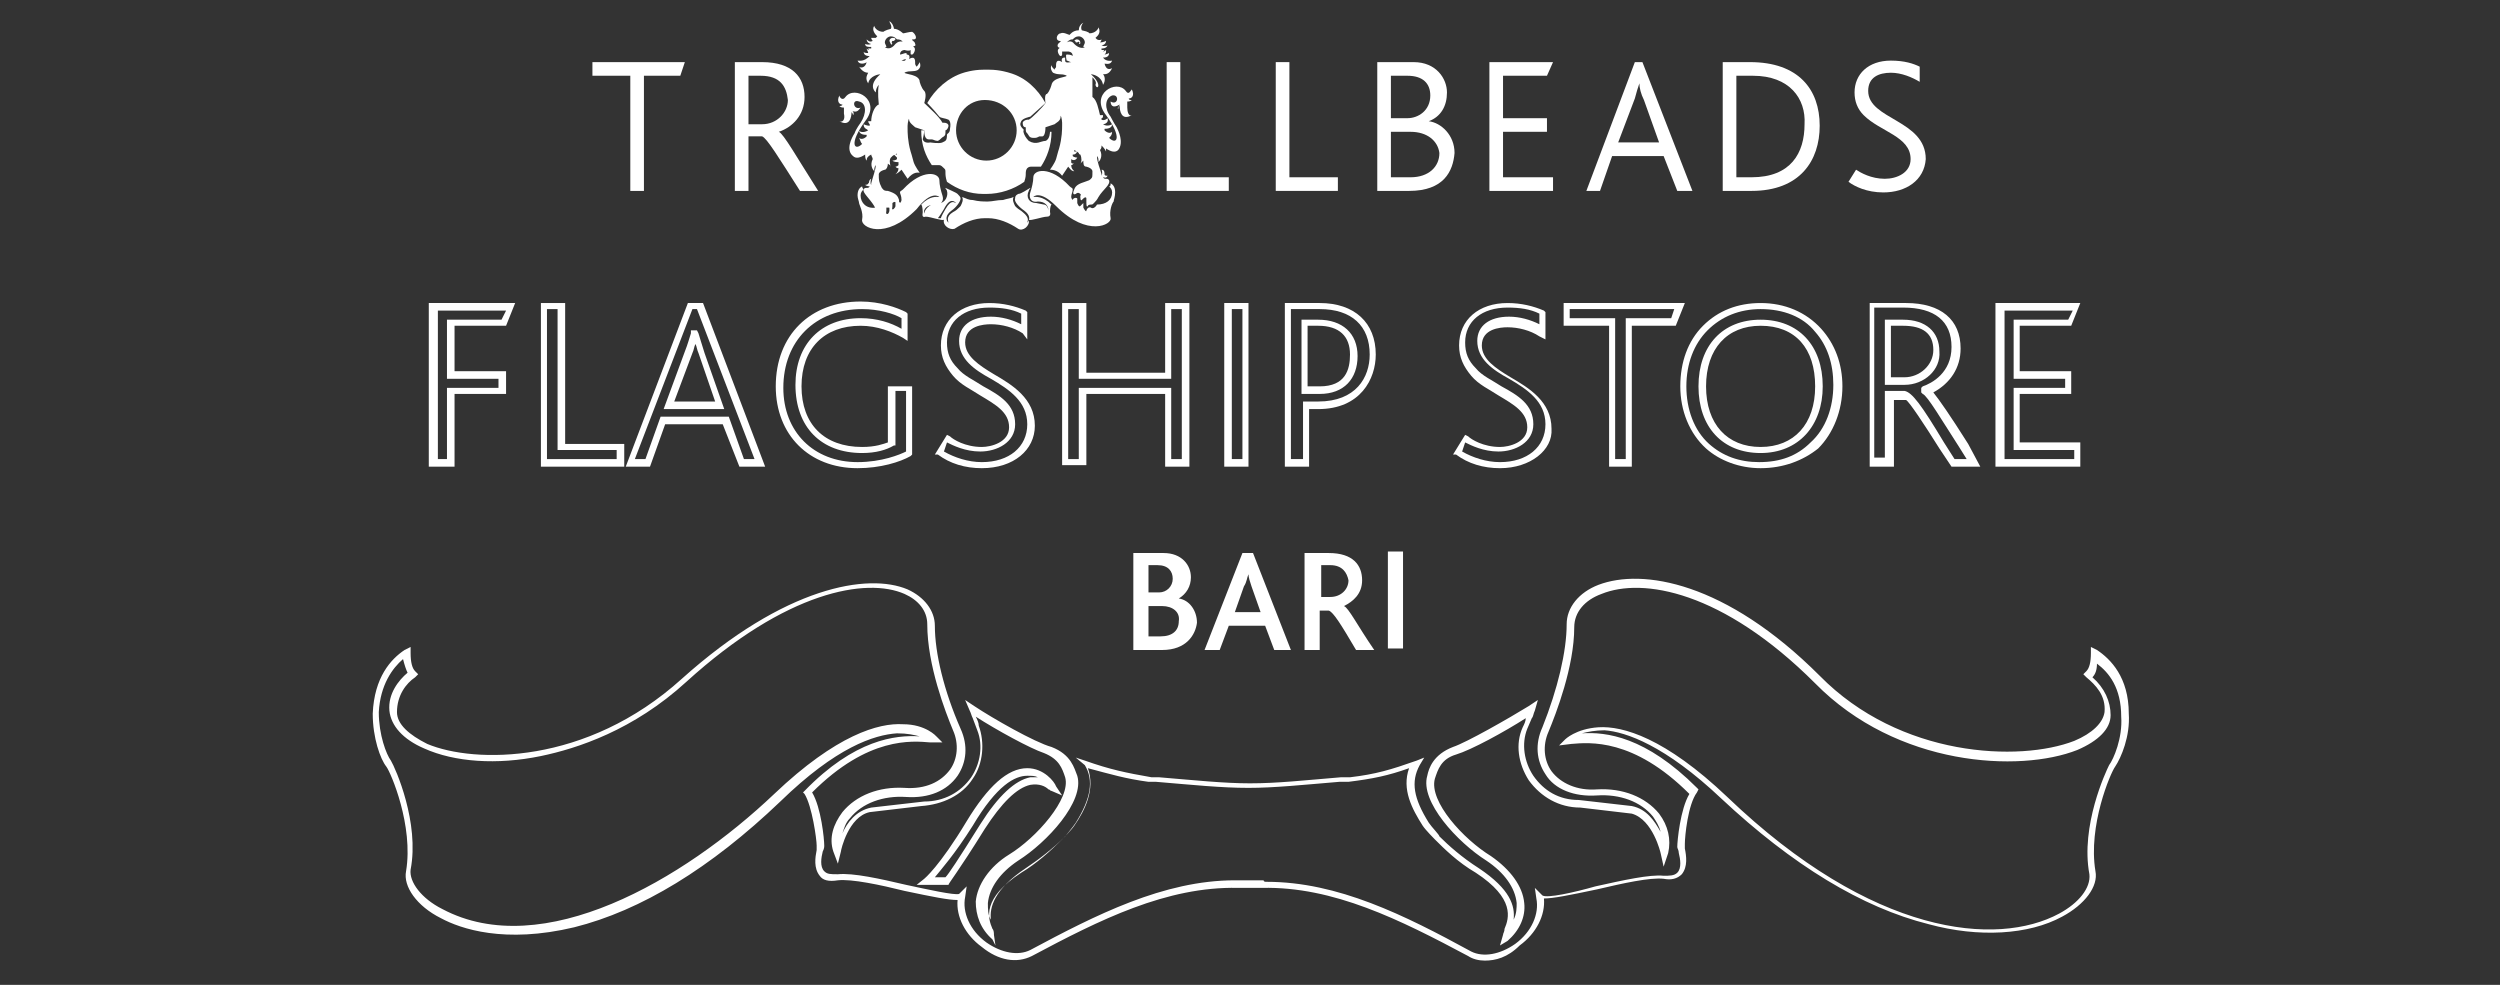
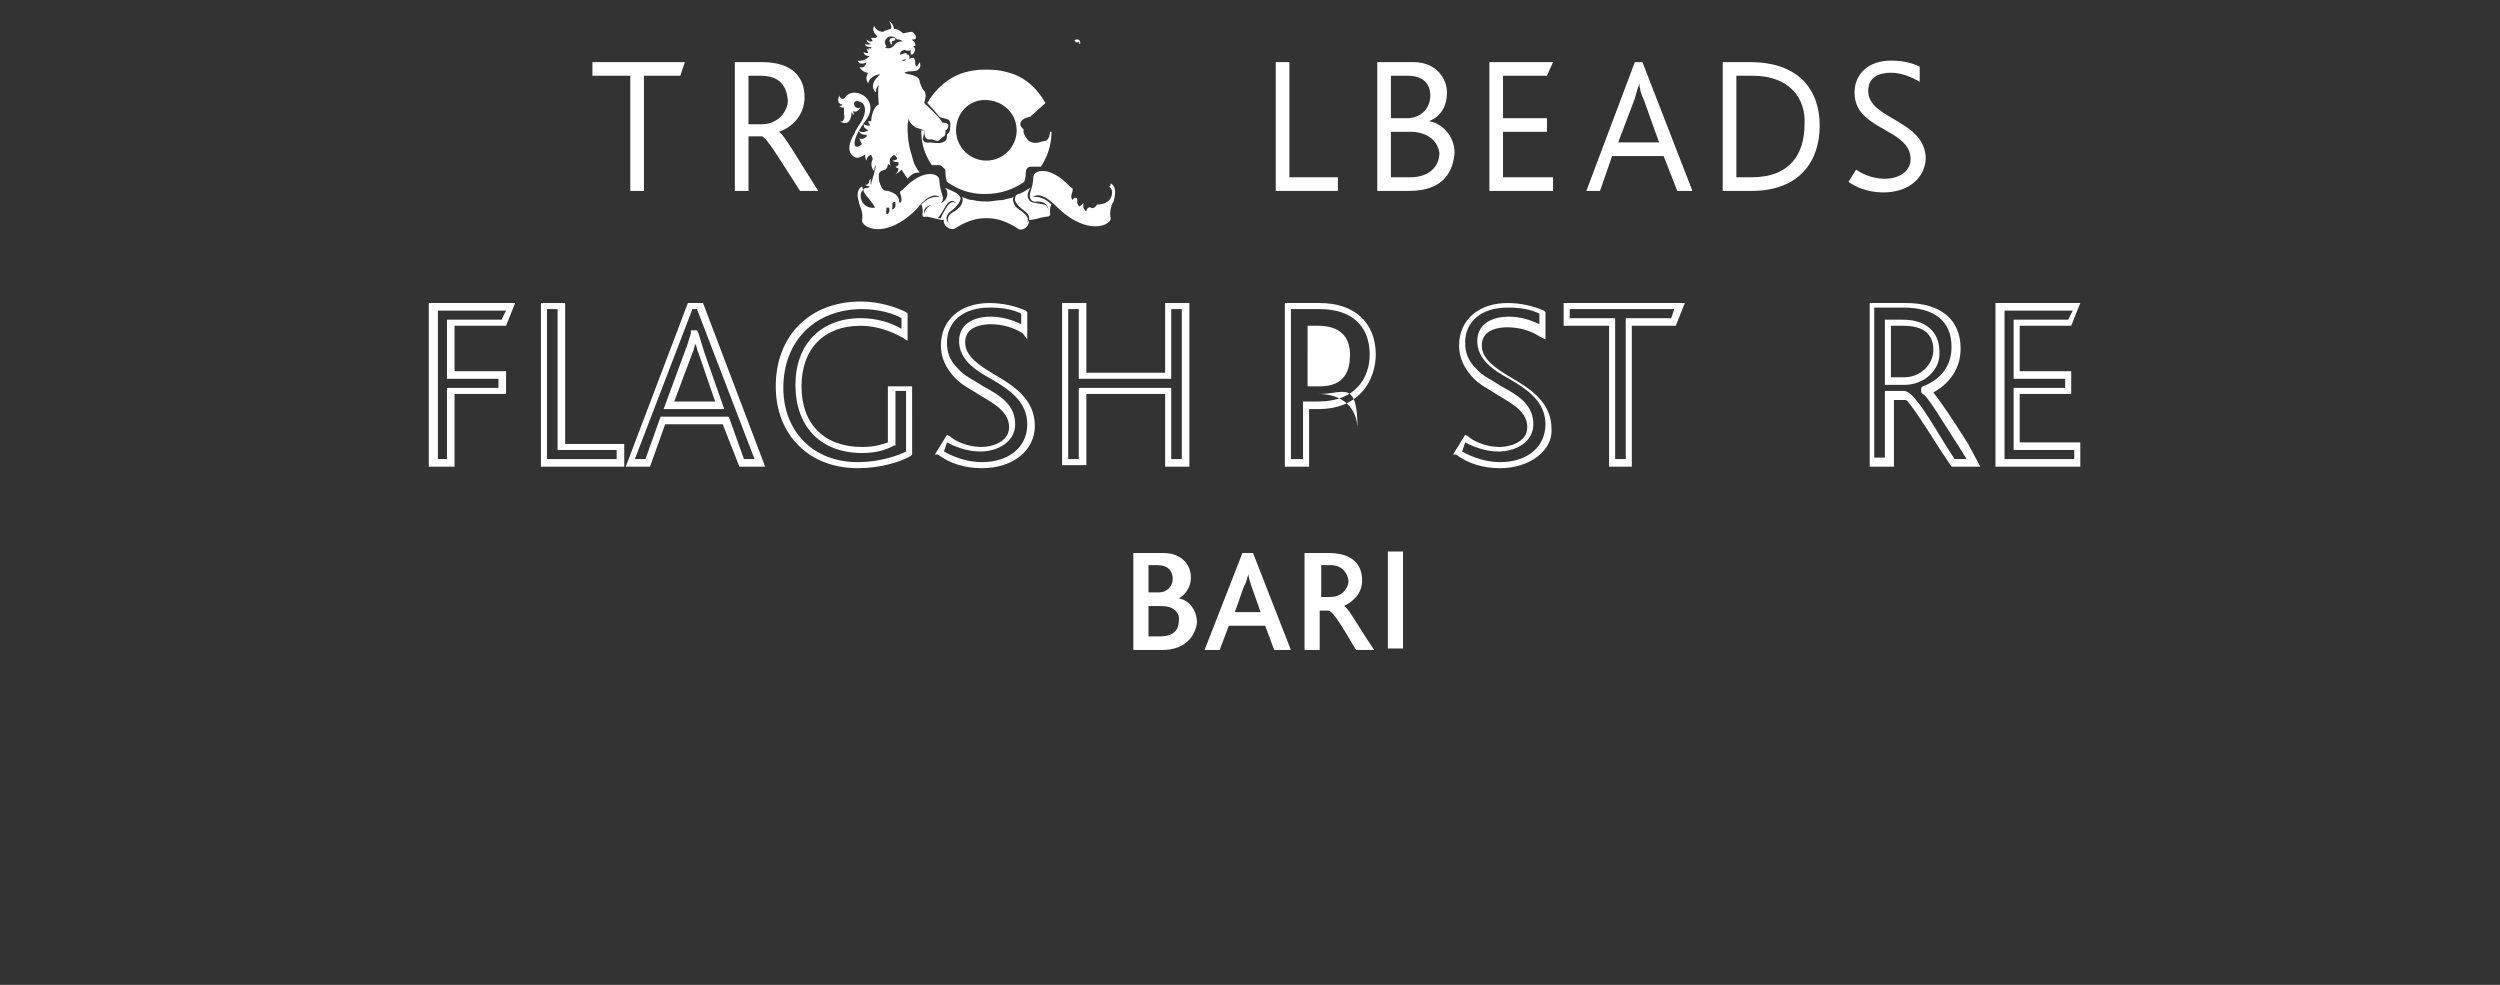
<svg xmlns="http://www.w3.org/2000/svg" version="1.1" id="Livello_1" x="0px" y="0px" viewBox="0 0 165 65" style="enable-background:new 0 0 165 65;" xml:space="preserve">
  <rect x="0" y="0" width="165" height="65" fill="#333333" stroke="none" />
  <style type="text/css">
	.st0{fill:none;}
	.st1{fill:#FFFFFF;}
</style>
  <rect class="st0" width="165" height="65" />
  <g>
    <path class="st1" d="M76.7,40h-0.9v2h0.8c0.8,0,1.2-0.4,1.2-1C77.9,40.4,77.4,40,76.7,40 M75.8,37.3v1.8h0.7c0.5,0,0.9-0.4,0.9-0.9   c0-0.5-0.3-0.9-1-0.9H75.8z M76.7,42.9h-1.9v-6.4h2c1.2,0,1.8,0.8,1.8,1.6c0,0.6-0.3,1.1-0.8,1.4v0c0.7,0.1,1.2,0.8,1.2,1.6   C78.9,41.9,78.3,42.9,76.7,42.9" />
    <path class="st1" d="M82.6,38.7c-0.1-0.3-0.2-0.6-0.2-0.8h0c-0.1,0.2-0.1,0.5-0.3,0.8l-0.6,1.7h1.7L82.6,38.7z M84.1,42.9l-0.6-1.6   h-2.4l-0.6,1.6h-1l2.5-6.4h0.7l2.5,6.4H84.1z" />
    <path class="st1" d="M87.8,37.3h-0.6v2.1h0.6c0.7,0,1.2-0.5,1.2-1.1C88.9,37.8,88.6,37.3,87.8,37.3 M89.5,42.9   c-1-1.7-1.5-2.5-1.8-2.6h-0.6v2.6h-1v-6.4h1.6c1.6,0,2.2,0.8,2.2,1.8c0,0.9-0.6,1.4-1.2,1.7v0c0.3,0.1,0.9,1.3,2,2.9H89.5z" />
    <rect x="91.6" y="36.4" class="st1" width="1" height="6.4" />
-     <path class="st1" d="M61.7,57.9h0.7c0.2-0.2,0.8-1.1,2.3-3.5c1.2-1.9,2.3-2.9,3.3-3.1c0.2,0,0.3,0,0.5,0c-0.2-0.1-0.4-0.1-0.7-0.1   h0c-0.8,0-2,0.6-3.6,3.3C63,56.4,62.1,57.4,61.7,57.9 M62.6,58.4h-2.1L61,58c0,0,1-0.8,2.8-3.8c1.4-2.3,2.7-3.5,4-3.5h0   c1.1,0,1.8,0.9,1.9,1.2l0.4,0.6l-0.7-0.3c-0.1,0-0.1-0.1-0.2-0.1c-0.2-0.2-0.6-0.4-1.2-0.3c-0.9,0.2-1.9,1.2-3,2.9   C63.2,57.6,62.6,58.3,62.6,58.4L62.6,58.4z M83.6,58.2c4.7,0,9.1,2.2,13.5,4.6c0.8,0.4,1.9,0.2,2.9-0.5c1.1-0.8,1.6-2,1.4-3   l-0.1-0.7l0.5,0.5c0.3,0.2,2.1-0.2,3.5-0.6c1.8-0.4,3.6-0.8,4.5-0.7c0.4,0,0.7,0,0.9-0.2c0.3-0.3,0.2-0.9,0.1-1.3   c0-0.2-0.1-0.3-0.1-0.4c0-0.4,0.2-2.5,0.8-3.5c-3.7-3.7-6.6-3.4-7.8-3.3l-0.8,0.1l0.4-0.4c0,0,0.7-0.7,2.2-0.8   c1.6-0.1,4.4,0.7,8.5,4.6c9.6,9.2,17.8,9.9,21.9,7.7c1.3-0.7,2.1-1.7,2-2.6c-0.6-3.2,1.1-6.8,1.3-7.2c0.3-0.4,0.9-1.8,0.8-3.2v0   c0-1.9-0.8-2.9-1.6-3.5c0,0.4-0.1,0.7-0.3,0.9c0.8,0.7,1.2,1.6,1.2,2.5c0,0.9-0.8,1.7-2.2,2.3c-3.8,1.5-11.9,1.1-17.3-4.4   c-6.1-6.1-11.4-7-14.1-5.9c-1.1,0.4-1.8,1.2-1.8,2.2c0,2.6-1.2,5.7-1.7,6.9c-0.4,0.9-0.3,1.9,0.2,2.6c0.6,0.8,1.7,1.3,3,1.2   c1.7-0.1,3.2,0.5,4.1,1.6c0.6,0.8,0.8,1.7,0.6,2.6l-0.3,0.9l-0.2-0.9c0,0-0.5-2.2-1.9-2.6l-3.4-0.4c-1.4,0-2.6-0.7-3.4-1.8   c-0.7-1.1-0.9-2.4-0.4-3.5c0.1-0.2,0.2-0.4,0.2-0.6c-1.4,0.9-3.6,2.1-4.6,2.4c-1,0.3-1.2,1-1.4,1.6c-0.4,1.5,1.9,4,3.7,5.1   c1.3,0.9,2.1,2,2.2,3.1c0.1,0.9-0.3,1.8-1.1,2.5L99,62.4l0.2-0.7c0-0.1,0.1-0.2,0.1-0.4c0.3-0.7,0.7-2-1.9-3.7   c-1.2-0.7-2.1-1.6-2.7-2.2c0,0-0.6-0.6-0.8-0.9c-0.7-1.1-1.4-2.4-0.9-3.8c-1.4,0.5-2.4,0.7-4,0.9l-0.6,0c-2.4,0.2-4.3,0.4-6,0.4   c-1.8,0-3.7-0.2-6.1-0.4l-0.5,0c-1.5-0.2-2.5-0.5-4-0.9c0.5,1.4-0.2,2.8-0.9,3.8c-0.2,0.3-0.8,0.9-0.8,0.9   c-0.8,0.8-1.7,1.6-2.7,2.2c-2.6,1.7-2.2,3-1.9,3.7c0.1,0.1,0.1,0.3,0.1,0.4l0.1,0.7L65.5,62c-0.8-0.7-1.1-1.6-1.1-2.5   c0.1-1.1,0.9-2.3,2.2-3.1c1.8-1.1,4.1-3.7,3.7-5.1c-0.2-0.6-0.4-1.2-1.4-1.6c-0.9-0.3-3.1-1.5-4.5-2.4c0.1,0.2,0.2,0.4,0.2,0.6   c0.4,1.1,0.3,2.5-0.4,3.5c-0.7,1.1-2,1.7-3.4,1.8l-3.4,0.4c-1.4,0.3-1.9,2.5-1.9,2.6L55.3,57L55,56.2c-0.3-0.9,0-1.8,0.6-2.6   c0.9-1.1,2.4-1.7,4.1-1.6c1.4,0.1,2.4-0.4,3-1.2c0.5-0.7,0.6-1.7,0.2-2.6c-0.5-1.2-1.7-4.3-1.7-7c0-0.9-0.6-1.6-1.5-2   c-2.5-1.1-7.8-0.2-14.4,5.8c-3.5,3.2-7.2,4.4-9.6,4.9c-2.9,0.6-5.7,0.4-7.7-0.5c-1.4-0.6-2.2-1.5-2.3-2.5c-0.1-1.1,0.6-2,1.2-2.5   c-0.1-0.2-0.2-0.5-0.3-0.9c-0.7,0.6-1.5,1.7-1.6,3.5c0,1.5,0.5,2.8,0.8,3.2c0.3,0.5,1.9,4.1,1.3,7.2c-0.1,0.8,0.7,1.9,2.1,2.6   c6.6,3.5,15.9-1.9,21.9-7.6c4.1-3.9,6.9-4.7,8.5-4.6c1.5,0,2.2,0.8,2.2,0.8l0.4,0.4L61.4,49c-1.2-0.1-4.1-0.4-7.8,3.3   c0.6,1,0.8,3.1,0.8,3.5c0,0.1,0,0.2-0.1,0.4c-0.1,0.4-0.2,1,0.1,1.3c0.2,0.2,0.4,0.2,0.9,0.2c1-0.1,2.8,0.3,4.5,0.7   c1.4,0.3,3.2,0.7,3.5,0.6l0.5-0.5l-0.1,0.7c-0.2,1,0.3,2.2,1.4,3c1,0.7,2.1,0.9,2.9,0.5c4.3-2.3,8.8-4.6,13.5-4.6   c0.1,0,0.2,0,0.3,0c0.2,0,0.3,0,0.5,0l0.3,0l0.3,0c0.2,0,0.3,0,0.5,0C83.4,58.2,83.5,58.2,83.6,58.2 M98,63.4   c-0.4,0-0.8-0.1-1.1-0.3c-4.5-2.4-8.9-4.6-13.6-4.5c-0.2,0-0.3,0-0.5,0l-0.5,0l0,0l-0.1,0c-0.2,0-0.3,0-0.5,0   c-4.7-0.1-9.1,2.1-13.6,4.5c-1,0.5-2.2,0.3-3.3-0.6c-1.1-0.8-1.7-2-1.6-3.1c-0.6,0-1.6-0.2-3.5-0.6c-1.6-0.4-3.5-0.8-4.4-0.7   c-0.6,0.1-1,0-1.2-0.3c-0.4-0.5-0.3-1.2-0.2-1.7c0-0.1,0-0.2,0-0.3c0-0.4-0.3-2.6-0.8-3.4L53,52.3l0.1-0.1c3.3-3.4,6-3.7,7.6-3.6   c-0.4-0.1-0.8-0.2-1.5-0.2c-1.5,0.1-4,0.9-7.7,4.5c-4.6,4.4-9.2,7.2-13.6,8.3c-4.6,1.1-7.5,0.1-8.8-0.6c-1.6-0.8-2.5-2.1-2.3-3.1   c0.5-3-1-6.5-1.3-6.9c-0.4-0.5-0.9-1.9-0.9-3.5c0.1-2.4,1.2-3.6,2.1-4.2l0.4-0.2l0,0.4c0,0.6,0.1,1,0.3,1.2l0.2,0.2l-0.2,0.2   c-0.6,0.4-1.2,1.2-1.2,2.3c0,0.8,0.8,1.5,2,2.1c3.1,1.3,10.5,1.4,16.8-4.3c6.8-6.1,12.3-7,14.9-5.9c1.1,0.5,1.8,1.4,1.8,2.4   c0,1.8,0.6,4.3,1.7,6.8c0.5,1.1,0.4,2.2-0.2,3.1c-0.7,1-1.9,1.5-3.4,1.4c-1.5-0.1-2.9,0.4-3.7,1.4c-0.3,0.3-0.4,0.7-0.5,1   c0.3-0.7,0.9-1.5,1.9-1.7l3.5-0.4c1.3,0,2.4-0.6,3.1-1.6c0.6-0.9,0.8-2.1,0.4-3.1c-0.1-0.3-0.2-0.5-0.3-0.8   c-0.1-0.2-0.1-0.3-0.2-0.5l-0.3-0.7l0.6,0.4c1.2,0.8,4,2.4,5.1,2.7c1.3,0.5,1.5,1.4,1.7,1.9c0.5,1.7-2,4.4-3.9,5.6   c-1.2,0.8-1.9,1.8-2,2.8c0,0.4,0,0.8,0.2,1.1c-0.1-0.8,0.2-2,2.3-3.4c0.9-0.6,1.8-1.3,2.6-2.1c0,0,0.5-0.6,0.7-0.9   c1-1.6,1.2-2.8,0.6-3.8L71,50l0.6,0.2c1.7,0.6,2.7,0.8,4.4,1.1l0.5,0c2.4,0.2,4.3,0.4,6,0.4c1.8,0,3.6-0.2,6-0.4l0.6,0   c1.7-0.2,2.7-0.5,4.4-1.1L94,50l-0.3,0.5c-0.6,1.1-0.4,2.2,0.6,3.8c0.2,0.3,0.7,0.8,0.7,0.9c0.6,0.6,1.5,1.4,2.6,2.1   c2.1,1.4,2.4,2.5,2.3,3.4c0.2-0.4,0.2-0.8,0.2-1.1c-0.1-1-0.8-2-2-2.8c-1.9-1.2-4.4-3.9-3.9-5.6c0.1-0.5,0.4-1.4,1.7-1.9   c0.9-0.3,3.7-1.9,5-2.7l0.6-0.4l-0.2,0.7c-0.1,0.2-0.1,0.4-0.2,0.5c-0.1,0.2-0.2,0.5-0.3,0.7c-0.4,1-0.2,2.2,0.4,3.1   c0.7,1,1.7,1.6,3,1.6l3.5,0.4c1,0.2,1.5,1,1.9,1.7c-0.1-0.4-0.3-0.7-0.5-1c-0.8-1-2.2-1.5-3.7-1.4c-1.5,0.1-2.8-0.4-3.4-1.4   c-0.6-0.9-0.7-2-0.2-3.1c1-2.5,1.6-5,1.6-6.8c0-1.1,0.8-2.1,2.1-2.6c2.9-1.1,8.4-0.2,14.6,6c5.3,5.4,13.2,5.7,16.8,4.3   c1.2-0.5,1.9-1.2,2-1.9c0.1-1.1-0.6-1.8-1.2-2.3l-0.2-0.2l0.2-0.2c0.2-0.2,0.3-0.6,0.3-1.2l0-0.4l0.4,0.2c0.9,0.6,2.1,1.8,2.1,4.2   c0.1,1.5-0.5,2.9-0.9,3.5c-0.3,0.4-1.8,3.9-1.3,6.9c0.2,1-0.7,2.2-2.2,3c-2.2,1.2-5.5,1.4-8.8,0.5c-4.4-1.1-9-3.9-13.7-8.3   c-3.7-3.5-6.3-4.4-7.7-4.5c-0.6,0-1.1,0.1-1.5,0.2c1.6-0.1,4.2,0.2,7.6,3.6l0.1,0.1l-0.1,0.2c-0.6,0.8-0.8,2.9-0.8,3.4   c0,0.1,0,0.2,0,0.3c0.1,0.5,0.2,1.2-0.2,1.7c-0.3,0.3-0.7,0.4-1.2,0.3c-0.9-0.1-2.7,0.3-4.4,0.7c-1.9,0.4-2.9,0.6-3.5,0.6   c0.1,1.1-0.5,2.3-1.6,3.1C99.5,63.2,98.7,63.4,98,63.4" />
    <path class="st1" d="M28.8,30.3h0.7v-4.7h3.4V25h-3.4v-3.9h3.6l0.3-0.6h-4.5V30.3z M29.9,30.8h-1.6V20H34l-0.6,1.5h-3.4v3h3.4V26   h-3.4V30.8z" />
    <path class="st1" d="M36.1,30.3h4.6v-0.6h-3.9v-9.3h-0.7V30.3z M41.2,30.8h-5.5V20h1.6v9.3h3.9V30.8z" />
    <path class="st1" d="M44.5,26.5h2.7l-1.1-3.2c-0.1-0.2-0.1-0.4-0.2-0.6c-0.1,0.2-0.1,0.4-0.2,0.6L44.5,26.5z M47.8,27h-4l1.4-3.8   c0.2-0.5,0.3-0.9,0.4-1.2l0-0.2H46l0.1,0.2c0.1,0.3,0.2,0.7,0.4,1.3L47.8,27z M49.1,30.3h0.7L46,20.4h-0.3l-3.8,9.9h0.7l1-2.8h4.5   L49.1,30.3z M50.5,30.8h-1.7L47.7,28h-3.8l-1,2.8h-1.6L45.4,20h1L50.5,30.8z" />
    <path class="st1" d="M56.9,20.4c-3.1,0-5.2,2.1-5.2,5.2c0,2.9,2,4.9,4.9,4.9c1.6,0,2.8-0.5,3.2-0.7v-4h-0.7v3.6L59,29.4   c-0.5,0.3-1.2,0.5-2.1,0.5c-2.7,0-4.4-1.7-4.4-4.5c0-2.7,1.7-4.4,4.3-4.4c1.1,0,2,0.3,2.7,0.7v-0.7C59,20.7,58,20.4,56.9,20.4    M56.6,30.9c-3.2,0-5.4-2.2-5.4-5.4c0-3.4,2.3-5.6,5.6-5.6c1.3,0,2.4,0.4,3,0.7l0.1,0.1v1.8l-0.3-0.2c-0.7-0.4-1.7-0.8-2.8-0.8   c-2.4,0-3.9,1.5-3.9,4c0,2.5,1.5,4,4,4c0.9,0,1.4-0.2,1.7-0.3v-3.7h1.6V30l-0.1,0.1C59.4,30.5,58.1,30.9,56.6,30.9" />
    <path class="st1" d="M62.3,29.8c0.7,0.4,1.6,0.7,2.5,0.7c1.8,0,3-1,3-2.5c0-1.5-1.2-2.3-2.4-3c-1.1-0.6-2.1-1.3-2.1-2.5   c0-1,0.8-1.6,2.1-1.6c0.7,0,1.4,0.2,2,0.5v-0.7c-0.6-0.3-1.3-0.4-2.1-0.4c-1.7,0-2.8,0.9-2.8,2.3c0,0.7,0.2,1.2,0.7,1.7   c0.4,0.5,1.1,0.8,1.7,1.2c1.1,0.6,2.1,1.2,2.1,2.5c0,1.2-1.2,1.8-2.3,1.8c-1,0-1.8-0.4-2.2-0.6L62.3,29.8z M64.8,30.9   c-1.1,0-2.1-0.3-2.9-0.9L61.7,30l0.8-1.3l0.2,0.1c0.2,0.2,1,0.7,2.1,0.7c0.6,0,1.8-0.3,1.8-1.3c0-1-0.9-1.5-1.9-2.1   c-0.6-0.4-1.3-0.7-1.8-1.3c-0.5-0.6-0.8-1.2-0.8-2c0-1.7,1.3-2.8,3.2-2.8c0.9,0,1.7,0.2,2.4,0.5l0.1,0.1v1.8L67.5,22   c-0.6-0.4-1.4-0.6-2.1-0.6c-0.5,0-1.7,0.1-1.7,1.2c0,0.9,0.9,1.5,1.9,2.1c1.2,0.7,2.7,1.6,2.7,3.4C68.3,29.7,66.9,30.9,64.8,30.9" />
    <path class="st1" d="M77.3,30.3H78v-9.9h-0.7V25h-6.1v-4.6h-0.7v9.9h0.7v-4.7h6.1V30.3z M78.5,30.8h-1.6V26h-5.2v4.7h-1.6V20h1.6   v4.6h5.2V20h1.6V30.8z" />
-     <path class="st1" d="M81.3,30.3H82v-9.9h-0.7V30.3z M82.4,30.8h-1.6V20h1.6V30.8z" />
-     <path class="st1" d="M86.4,25.5h0.7c1.7,0,2-1.1,2-2.1c0-1.2-0.7-1.9-2.1-1.9h-0.7V25.5z M87.1,26h-1.2v-4.9h1.1   c1.6,0,2.6,0.9,2.6,2.4C89.6,25,88.7,26,87.1,26 M85.3,30.3h0.7v-3.8H87c2.5,0,3.4-1.6,3.4-3.1c0-1.9-1.2-3-3.3-3h-1.9V30.3z    M86.4,30.8h-1.6V20h2.3c2.3,0,3.7,1.3,3.7,3.4c0,1.6-1,3.6-3.8,3.6h-0.6V30.8z" />
+     <path class="st1" d="M86.4,25.5h0.7c1.7,0,2-1.1,2-2.1c0-1.2-0.7-1.9-2.1-1.9h-0.7V25.5z M87.1,26h-1.2h1.1   c1.6,0,2.6,0.9,2.6,2.4C89.6,25,88.7,26,87.1,26 M85.3,30.3h0.7v-3.8H87c2.5,0,3.4-1.6,3.4-3.1c0-1.9-1.2-3-3.3-3h-1.9V30.3z    M86.4,30.8h-1.6V20h2.3c2.3,0,3.7,1.3,3.7,3.4c0,1.6-1,3.6-3.8,3.6h-0.6V30.8z" />
    <path class="st1" d="M96.5,29.8c0.7,0.4,1.6,0.7,2.5,0.7c1.8,0,3-1,3-2.5c0-1.5-1.2-2.3-2.4-3c-1.1-0.6-2.1-1.3-2.1-2.5   c0-1,0.8-1.6,2.1-1.6c0.7,0,1.4,0.2,2,0.5v-0.7c-0.6-0.3-1.3-0.4-2.1-0.4c-1.7,0-2.8,0.9-2.8,2.3c0,0.7,0.2,1.2,0.7,1.7   c0.4,0.5,1.1,0.8,1.7,1.2c1.1,0.6,2.1,1.2,2.1,2.5c0,1.2-1.2,1.8-2.3,1.8c-1,0-1.8-0.4-2.2-0.6L96.5,29.8z M99,30.9   c-1.1,0-2.1-0.3-2.9-0.9L95.9,30l0.8-1.3l0.2,0.1c0.2,0.2,1,0.7,2.1,0.7c0.6,0,1.8-0.3,1.8-1.3c0-1-0.9-1.5-1.9-2.1   c-0.6-0.4-1.3-0.7-1.8-1.3c-0.5-0.6-0.8-1.2-0.8-2c0-1.7,1.3-2.8,3.2-2.8c0.9,0,1.7,0.2,2.4,0.5l0.1,0.1v1.8l-0.4-0.2   c-0.6-0.4-1.4-0.6-2.1-0.6c-0.5,0-1.7,0.1-1.7,1.2c0,0.9,0.9,1.5,1.9,2.1c1.2,0.7,2.7,1.6,2.7,3.4C102.5,29.7,101,30.9,99,30.9" />
    <path class="st1" d="M106.6,30.3h0.7v-9.3h3l0.2-0.6h-6.9v0.6h3V30.3z M107.8,30.8h-1.6v-9.3h-3V20h8l-0.6,1.5h-2.9V30.8z" />
-     <path class="st1" d="M116.2,21.5c-2.2,0-3.6,1.5-3.6,4s1.4,4,3.6,4c2.2,0,3.6-1.5,3.6-4S118.5,21.5,116.2,21.5 M116.2,29.9   c-2.5,0-4.1-1.7-4.1-4.4c0-2.7,1.6-4.4,4.1-4.4c2.5,0,4.1,1.7,4.1,4.4C120.3,28.1,118.7,29.9,116.2,29.9 M116.2,20.4   c-1.4,0-2.6,0.5-3.5,1.4c-0.9,0.9-1.4,2.2-1.4,3.7c0,1.5,0.5,2.9,1.5,3.8c0.9,0.8,2,1.2,3.3,1.2c1.4,0,2.5-0.4,3.4-1.3   c1-0.9,1.5-2.3,1.5-3.8c0-1.4-0.4-2.6-1.2-3.5C119,20.9,117.7,20.4,116.2,20.4 M116.2,30.9c-1.4,0-2.7-0.5-3.6-1.3   c-1.1-1-1.7-2.5-1.7-4.1c0-1.6,0.5-3,1.5-4c1-1,2.3-1.5,3.8-1.5c1.6,0,3,0.6,4,1.7c0.9,1,1.4,2.3,1.4,3.8c0,1.6-0.6,3.1-1.6,4.1   C119,30.4,117.7,30.9,116.2,30.9" />
    <path class="st1" d="M124.9,24.9h0.8c1,0,1.9-0.8,1.9-1.8c0-1.1-0.7-1.6-2-1.6h-0.8V24.9z M125.7,25.4h-1.3v-4.3h1.2   c1.5,0,2.4,0.8,2.4,2.1C128.1,24.4,127,25.4,125.7,25.4 M129,30.3h0.8l-0.5-0.8c-1.1-1.7-2.1-3.4-2.4-3.5l-0.1-0.1l0-0.3l0.1-0.1   c0.6-0.2,1.9-0.9,1.9-2.6c0-1.7-1.1-2.6-3.2-2.6h-1.9v9.9h0.7v-4.4h1.3c0.5,0.1,1.1,0.9,2.6,3.4L129,30.3z M130.7,30.8h-1.9   l-0.8-1.2c-1-1.6-2-3.1-2.2-3.2l-0.8,0v4.4h-1.6V20h2.4c2.3,0,3.6,1.1,3.6,3c0,1.3-0.7,2.3-1.8,2.9c0.4,0.5,1.1,1.5,2.3,3.4   L130.7,30.8z" />
    <path class="st1" d="M132.2,30.3h4.7v-0.6h-4v-4.1h3.4V25h-3.4v-3.9h3.6l0.3-0.6h-4.5V30.3z M137.3,30.8h-5.6V20h5.6l-0.6,1.5h-3.4   v3h3.4V26h-3.4v3.2h4V30.8z" />
    <polygon class="st1" points="44.9,5 42.5,5 42.5,12.6 41.6,12.6 41.6,5 39.1,5 39.1,4.1 45.2,4.1  " />
    <path class="st1" d="M50.2,5h-0.8v3.2h0.9c1,0,1.7-0.8,1.7-1.6C51.9,5.7,51.5,5,50.2,5 M52.8,12.6c-1.4-2.2-2.2-3.5-2.5-3.6h-0.9   v3.6h-0.9V4.1h1.8c2,0,2.8,1,2.8,2.3c0,1.2-0.8,2-1.7,2.3v0c0.3,0.1,1.2,1.7,2.6,3.9H52.8z" />
-     <polygon class="st1" points="77,12.6 77,4.1 77.9,4.1 77.9,11.7 81.1,11.7 81.1,12.6  " />
    <polygon class="st1" points="84.2,12.6 84.2,4.1 85.1,4.1 85.1,11.7 88.3,11.7 88.3,12.6  " />
    <path class="st1" d="M93.1,8.7h-1.3v3h1.3c1.2,0,1.9-0.7,1.9-1.6C94.9,9.3,94.2,8.7,93.1,8.7 M92.9,5h-1.1v2.8h1.1   c0.7,0,1.5-0.5,1.5-1.5C94.4,5.5,93.9,5,92.9,5 M93,12.6h-2.1V4.1h2.4c1.5,0,2.2,1.1,2.2,2c0,0.9-0.4,1.6-1.2,1.9v0   c0.8,0.1,1.7,0.9,1.7,2.1C95.9,11.3,95.3,12.6,93,12.6" />
    <polygon class="st1" points="98.3,12.6 98.3,4.1 102.5,4.1 102.1,5 99.2,5 99.2,7.8 102.1,7.8 102.1,8.7 99.2,8.7 99.2,11.7    102.5,11.7 102.5,12.6  " />
    <path class="st1" d="M108.5,6.6c-0.2-0.4-0.3-0.8-0.3-1.1h0c-0.1,0.3-0.2,0.6-0.3,1l-1.1,2.9h2.7L108.5,6.6z M110.7,12.6l-0.9-2.3   h-3.4l-0.8,2.3h-0.9l3.2-8.5h0.5l3.3,8.5H110.7z" />
    <path class="st1" d="M115.7,5h-1.1v6.7h1c2.6,0,3.5-1.6,3.5-3.5C119.2,6.5,118.1,5,115.7,5 M115.6,12.6h-1.9V4.1h1.8   c3.2,0,4.6,1.8,4.6,4.2C120.1,10.6,118.8,12.6,115.6,12.6" />
    <path class="st1" d="M124.3,12.7c-1.1,0-1.9-0.4-2.3-0.7l0.5-0.8c0.3,0.2,1,0.6,1.9,0.6c0.8,0,1.7-0.4,1.7-1.3c0-1.5-2-1.8-3.1-2.9   c-0.4-0.4-0.6-0.9-0.6-1.5c0-1.2,0.9-2.1,2.4-2.1c0.9,0,1.5,0.2,1.9,0.4v1c-0.5-0.3-1.2-0.6-1.9-0.6c-0.8,0-1.5,0.3-1.5,1.2   c0,1.9,3.8,1.9,3.8,4.5C127,11.9,125.8,12.7,124.3,12.7" />
    <path class="st1" d="M73.6,12.7c0-0.3-0.1-0.5-0.3-0.6c0,0.1,0,0.2-0.1,0.2c0.1,0.1,0.2,0.2,0.2,0.4c0,0.5-0.4,0.8-1,0.8   c-0.1,0.2-0.3,0.3-0.4,0.2c0,0-0.2-0.1-0.3,0.2c0,0.1-0.1,0-0.2-0.2c0-0.1,0-0.3,0-0.3c0,0-0.1,0.1-0.2,0.2   c-0.1,0.1-0.2-0.2-0.2-0.2c0-0.1,0-0.3,0-0.3c-0.1-0.1-0.3,0-0.3,0.1c0,0-0.1-0.1-0.1-0.2c0-0.2,0.1-0.3,0.1-0.5   c0-0.1-0.1-0.1-0.2-0.2c-1.3-1.4-2.4-1.1-2.4-0.6c0,0.3-0.1,0.7-0.2,1c-0.1,0.3,0,0.7,0.5,0.6c0.5,0,0.7,0.3,0.7,0.6   c0-0.1-0.1-0.4-0.3-0.4l-0.5-0.1c-0.5,0-0.7-0.4-0.5-0.8c0-0.1,0.1-0.1,0.1-0.2c-0.2,0.1-0.6,0.4-0.8,0.4c-0.2,0.1-0.2,0.2-0.2,0.3   c-0.1,0.2,0.3,0.6,0.6,0.8c0.4,0.3,0.4,0.6,0.2,0.8c0-0.1,0.2-0.3-0.3-0.7c-0.1-0.1-0.3-0.2-0.4-0.3c0,0-0.1-0.1-0.1-0.1   c-0.1-0.2-0.2-0.4-0.1-0.6c-0.2,0.1-0.4,0.1-0.7,0.2c-0.4,0-0.7,0.1-1,0.1c-0.3,0-0.6,0-1-0.1c-0.3,0-0.4-0.1-0.7-0.2   c0.1,0.2,0,0.4-0.1,0.6c0,0-0.1,0.1-0.1,0.1c-0.1,0.1-0.2,0.2-0.4,0.3c-0.5,0.3-0.3,0.6-0.3,0.7c-0.2-0.2-0.2-0.5,0.2-0.8   c0.3-0.2,0.6-0.6,0.6-0.8c0-0.1-0.1-0.2-0.2-0.3c-0.1-0.1-0.6-0.3-0.8-0.4c0,0.1,0.1,0.1,0.1,0.2c0.1,0.3-0.1,0.8-0.5,0.8l-0.5,0.1   C61.1,13.7,61,14,61,14.1c-0.1-0.3,0.2-0.6,0.7-0.6c0.5,0,0.6-0.3,0.5-0.6c-0.1-0.3-0.2-0.7-0.2-1c0-0.5-1.1-0.8-2.4,0.6   c-0.1,0.1-0.2,0.1-0.2,0.2c0,0.1,0.1,0.2,0.1,0.5c0,0.1-0.1,0.2-0.1,0.2c0-0.1-0.3-0.2-0.3-0.1c0,0,0,0.2,0,0.3   c0,0.1-0.2,0.3-0.2,0.2c-0.1-0.1-0.2-0.2-0.2-0.2c0,0,0,0.2,0,0.3c0,0.1-0.1,0.3-0.2,0.2c-0.1-0.3-0.3-0.2-0.3-0.2   c-0.1,0-0.3-0.1-0.4-0.2c-0.6,0.1-1-0.3-1-0.8c0-0.2,0.1-0.3,0.2-0.4c0,0-0.1-0.1-0.1-0.2c-0.2,0.1-0.3,0.3-0.3,0.6   c0,0.2,0.1,0.4,0.1,0.5c0,0.1,0.3,0.6,0.2,1.1c-0.1,0.5,1.5,1.4,3.6-0.7C61.5,12.5,62,13,62,13c-0.2,0-0.6-0.1-1.2,0.5   c0.1,0.1,0.1,0.5,0.1,0.5c0,0.1-0.1,0.4,0.2,0.3c0.3,0,1.1,0.3,1.2,0.2c-0.1,0.4,0.4,0.7,0.7,0.6c0.6-0.4,1.3-0.7,2-0.7   c0,0,0.1,0,0.1,0c0,0,0,0,0,0c0,0,0,0,0,0h0c0,0,0.1,0,0.1,0c0.7,0,1.4,0.3,2,0.7c0.3,0.2,0.8-0.2,0.7-0.6c0.1,0.1,0.9-0.2,1.2-0.2   c0.3,0,0.2-0.3,0.2-0.3c0-0.1,0-0.4,0.1-0.5c-0.6-0.6-1.1-0.5-1.2-0.5c0,0,0.4-0.5,1.5,0.6c2.1,2.1,3.7,1.2,3.6,0.8   c-0.1-0.5,0.1-1,0.2-1.1C73.5,13.2,73.6,13,73.6,12.7 M62.1,14.4h-0.2c0,0,0.1-0.1,0.4-0.6c0.4-0.8,0.7-0.5,0.8-0.4   c-0.1,0-0.3-0.3-0.7,0.4C62.1,14.3,62.1,14.4,62.1,14.4 M61.7,10.9c0.1,0,0.2,0,0.3,0c0.1,0,0.2,0.1,0.3,0.2   c0.1,0.1,0.1,0.1,0.1,0.3c0,0.1,0,0.3,0.1,0.6c0.7,0.5,1.5,0.8,2.4,0.8c0,0,0.1,0,0.1,0c0,0,0.1,0,0.1,0c0.9,0,1.8-0.3,2.5-0.8   c0.1-0.3,0.1-0.4,0.1-0.6c0-0.2,0.1-0.3,0.1-0.3C67.9,11,68,11,68.1,11c0,0,0.2,0,0.3,0c0.1,0,0.2,0,0.3,0c0.4-0.6,0.7-1.4,0.7-2.3   l-0.1,0c0,0,0,0.5-0.3,0.6c-0.3,0-0.6,0.3-1.1,0c-0.4-0.4-0.4-0.8-0.3-0.7c-0.3-0.3-0.3-0.4-0.2-0.6c0.1-0.2,0.6-0.3,0.6-0.3l1-0.9   c-0.5-0.9-1.3-1.7-2.4-2c0,0-0.6-0.2-1.3-0.2c0,0-0.1,0-0.2,0c-0.1,0-0.1,0-0.2,0c-0.7,0-1.3,0.2-1.3,0.2c-1,0.3-1.9,1.1-2.4,2   c0,0,0.4,0.4,0.8,0.9c0.1,0.1,0.4,0.1,0.6,0.2c0,0,0.2,0.1,0.1,0.6c0,0.3-0.2,0.3-0.2,0.4c0,0.4-0.1,0.4-0.3,0.5   c-0.2,0.1-0.8,0-0.8,0s-0.4,0.1-0.5-0.2C61,8.8,61,8.6,61,8.6l-0.2,0c0,1,0.3,1.7,0.7,2.3C61.5,10.9,61.6,10.9,61.7,10.9 M65,6.6   C65,6.6,65,6.6,65,6.6L65,6.6L65,6.6C65.1,6.6,65.1,6.6,65,6.6c1.2,0,2.1,0.9,2.1,2s-0.9,2-2,2c0,0,0,0,0,0h0h0c0,0,0,0,0,0   c-1.1,0-2-0.9-2-2S63.9,6.6,65,6.6 M58.9,2.9L58.9,2.9C58.9,2.9,58.9,2.9,58.9,2.9c-0.1-0.1,0-0.2,0-0.2c0,0,0.1,0,0.1,0   c0,0,0,0,0.1-0.1c0-0.1-0.1-0.1-0.2-0.1c-0.1,0-0.2,0.1-0.2,0.2C58.8,2.9,58.8,3,58.9,2.9C58.9,3,58.9,3,58.9,2.9" />
    <path class="st1" d="M61,6c-0.2-0.2-0.3-0.6-0.3-0.6c0-0.5-1-0.5-1-0.6c0,0,0.1-0.1,0.5-0.1c0.3,0,0.4-0.1,0.4-0.1   c0.1-0.1,0.2-0.2,0.1-0.5c0,0-0.1,0.2-0.2,0.3c0,0-0.1-0.1-0.1-0.2l0-0.1c0-0.5-0.4-0.2-0.4-0.2c0.1-0.3-0.1-0.3-0.2-0.3   c0,0,0.1,0.1,0,0.2C59.8,4.1,59.6,4,59.5,4c0,0,0.2-0.1,0.3-0.1c0,0,0.1-0.4,0-0.4c-0.1,0-0.3,0.1-0.4,0.1c0-0.3,0.3-0.3,0.3-0.3   c0,0,0.3,0.1,0.4,0c0,0,0,0.1,0,0.2c0,0.1,0,0.1,0.1,0.1c0.1,0,0.3-0.4,0.1-0.5c-0.1-0.1,0.2,0,0.1-0.2c0-0.2-0.4-0.3-0.1-0.3   c0.3,0,0.1-0.4-0.1-0.5c-0.2,0-0.5,0.1-0.6,0.1c0,0-0.3-0.3-0.6-0.3c0-0.1-0.1-0.4-0.3-0.5c0,0.1,0.2,0.3,0.1,0.5   c-0.4,0.1-0.5,0.2-0.5,0.2c-0.4,0-0.6-0.3-0.6-0.4c-0.2,0.3,0.1,0.6,0.2,0.7l-0.1,0.1c-0.1,0-0.2,0-0.3,0c0,0.1,0.1,0.2,0.1,0.2   c0,0,0,0,0,0c-0.2,0.1-0.3,0-0.4-0.1c0,0.2,0.2,0.3,0.3,0.3c0,0,0,0,0,0c-0.2,0.1-0.4,0-0.4,0c0,0.2,0.2,0.2,0.4,0.2c0,0,0,0,0,0.1   c-0.1,0-0.2,0-0.2,0c0,0,0,0.1,0.1,0.1c-0.1,0-0.1,0-0.2-0.1c0,0.1,0.1,0.2,0.1,0.3c-0.1,0-0.3,0-0.3-0.1c0,0.3,0.3,0.3,0.4,0.3   C57,4.1,56.7,4,56.6,4c0.1,0.3,0.5,0.2,0.6,0.1c-0.1,0.4-0.4,0.4-0.5,0.3c0.2,0.3,0.4,0.4,0.6,0.4c-0.1,0.2-0.2,0.4,0,0.7   C57.4,5,58,4.9,58.1,4.9c-0.8,0.7-0.4,1.1-0.3,1.2c0-0.2,0.1-0.4,0.2-0.5c-0.1,0.5,0,1.2,0,1.3C57.7,7,57.5,7.6,57.5,8   c-0.1,0-0.1,0-0.2,0c0,0.1,0.1,0.2,0.1,0.2c0,0,0,0.1,0,0.1c-0.2,0-0.4-0.1-0.4-0.1c0,0.3,0.2,0.3,0.3,0.4c-0.3,0.2-0.6,0.1-0.6,0   c0,0.3,0.4,0.3,0.5,0.3c0,0,0,0.1,0,0.1c-0.2,0.2-0.4,0.2-0.5,0.1c0.1,0.2,0.1,0.3,0.2,0.4c-0.5,0.5-0.9,0,0.2-1.5   c1.1-1.4-0.7-2.4-1.3-1.6c-0.2,0.3-0.4,0-0.4-0.1c-0.2,0.4,0,0.6,0.2,0.6c0,0.1-0.2,0.1-0.2,0.1c0.1,0.1,0.2,0.1,0.3,0.1   c0,0.1,0,0.2,0,0.4c0.1,0.4-0.1,0.6-0.3,0.5c0.7,0.4,0.8-0.3,0.8-0.6c0.1,0.1,0.1,0.2,0.1,0.2c0.1-0.1,0-0.3-0.1-0.3   c0.4,0.2,0.5-0.1,0.6-0.2c-0.5,0.2-0.6-0.6-0.1-0.4c0.5,0.1,0.5,0.8,0.1,1.4c0,0-0.3,0.4-0.4,0.7c-0.2,0.3-0.6,1.1-0.1,1.5   c0.2,0.2,0.5,0.1,0.8-0.1c0,0.1,0,0.3,0.1,0.4c0-0.2,0.1-0.3,0.3-0.4c0,0.1,0.1,0.2,0.1,0.3c-0.2,0.4,0,0.7,0.1,0.8   c0-0.1,0-0.3,0.1-0.4c0,0.3-0.2,0.8-0.3,1.2c0,0,0,0.1,0,0.1c-0.1-0.1,0-0.4,0-0.4c-0.2,0.1-0.1,0.3-0.2,0.3c0,0.1-0.2,0.1-0.2,0.1   c0.1,0.1,0.3,0.1,0.3,0.1c-0.1,0.2-0.3,0-0.4,0.2c-0.1,0.2,0.4,0.6,0.7,1.1c0.1,0.2,0.1,0.3,0.3,0.4c0.1,0.1,0.1,0.1,0.2,0.1   c0,0,0.2,0,0.2,0.1c0,0.1,0.1-0.1,0.1-0.3c0-0.1,0-0.2,0-0.2c0.1,0,0.1,0,0.2,0c0,0,0.1,0.1,0.1,0.1c0.1,0.1,0.1-0.2,0.1-0.3   c0,0,0-0.1,0-0.1c0.1-0.1,0.2-0.1,0.3,0c0.1,0.1,0.2-0.1,0.1-0.3c-0.1-0.3-0.4-0.4-0.7-0.5c-0.3,0-0.3-0.1-0.4-0.2   C58,12,58,11.9,58,11.5c0,0,0-0.2,0.4-0.3c0.1,0,0.2-0.2,0.2-0.4c0.1,0.1,0.2,0.1,0.2,0.2c-0.1-0.2-0.1-0.5,0-0.6   c0,0,0.1-0.1,0.1-0.1c0.1-0.1,0.3-0.1,0.3-0.2c0,0,0,0,0,0.1c-0.1,0-0.2,0-0.2,0c0.1,0.1,0.2,0.2,0.2,0.2c0,0,0,0.1,0,0.1   c-0.1,0.1-0.3,0.1-0.3,0.1c0.1,0.1,0.3,0.1,0.4,0.1c0,0.1,0,0.1,0,0.2c-0.1,0.1-0.2,0.1-0.2,0.1c0.1,0.1,0.1,0.1,0.2,0.1   c0,0.2-0.1,0.3-0.2,0.4c0.2-0.1,0.3-0.2,0.4-0.3c0.2,0.3,0.4,0.6,0.4,0.6c0.4-0.5,0.7-0.4,0.8-0.4c0,0-0.3-0.4-0.4-0.7   c-0.1-0.4-0.2-0.7-0.2-0.7c-0.2-0.7-0.2-1.3-0.2-1.5l0-0.2c0-0.2,0.1-0.6,0.1-0.4c0,0.2,0.3,0.4,0.4,0.5l0.6,0.2   c0,0.4,0.1,0.6,0.3,0.6l0.2,0c0.1,0,0.2,0.1,0.4,0.1c0.2-0.1,0.2-0.2,0.4-0.3c0.1-0.1,0.1-0.1,0.1-0.4c0.1,0,0.2-0.2,0.2-0.3   c0-0.1-0.1-0.2-0.3-0.2h0c0,0-0.1,0-0.1,0C62,7.7,61.3,7.1,61,6.8C61,6.8,61.2,6.2,61,6 M59.1,2.9c-0.3,0.4-0.6,0.3-0.7,0.2   c0,0,0.1,0,0.1,0c0-0.1-0.1-0.2-0.1-0.3c0-0.2,0.2-0.4,0.4-0.4c0.2,0,0.3,0.1,0.4,0.2c0.1,0,0.3,0,0.4,0.2   C59.7,2.8,59.4,2.6,59.1,2.9" />
-     <path class="st1" d="M69,6.8c-0.2,0.3-0.9,1-1.1,1.1c0,0-0.1,0-0.1,0h0c-0.1,0-0.3,0.1-0.3,0.2c0,0.1,0,0.3,0.2,0.3   c0,0.3,0,0.3,0.1,0.4c0.1,0.1,0.1,0.3,0.4,0.3c0.2,0,0.2,0,0.4-0.1l0.2,0C68.9,9,69,8.8,69,8.4l0.6-0.2c0.1-0.1,0.4-0.2,0.4-0.5   c0-0.2,0.1,0.2,0.1,0.4l0,0.2c0,0.2,0,0.8-0.2,1.5c0,0-0.1,0.3-0.2,0.7c-0.1,0.3-0.4,0.7-0.4,0.7c0.1,0,0.5,0,0.8,0.4   c0,0,0.2-0.3,0.4-0.6c0.1,0.1,0.2,0.3,0.4,0.3c-0.1-0.1-0.2-0.2-0.2-0.4c0.1,0,0.1-0.1,0.2-0.1c-0.1,0-0.2,0-0.2-0.1   c0-0.1,0-0.1,0-0.2c0.1,0.1,0.3,0.1,0.4-0.1c0,0-0.2,0-0.3-0.1c0,0,0-0.1,0-0.1c0.1,0,0.2,0,0.3-0.2c0,0-0.1,0-0.2,0   c0-0.1,0-0.1,0-0.1c0,0,0.2,0.1,0.3,0.2c0,0.1,0.1,0.1,0.1,0.1c0.1,0.2,0.1,0.5,0,0.6c0,0,0.1-0.1,0.2-0.2c0,0.2,0,0.4,0.2,0.4   c0.4,0.1,0.4,0.3,0.4,0.3c0,0.4,0,0.4-0.1,0.5c-0.1,0.1-0.1,0.1-0.4,0.2c-0.3,0.1-0.6,0.2-0.7,0.5c-0.1,0.2-0.1,0.4,0.1,0.3   c0.1-0.1,0.2-0.1,0.3,0c0.1,0.1,0,0.1,0,0.1c0,0.1,0,0.4,0.1,0.3c0.1-0.1,0.1-0.1,0.1-0.1c0.1-0.1,0.2-0.1,0.2,0c0,0,0,0.1,0,0.2   c0,0.2,0,0.4,0.1,0.3c0-0.1,0.2-0.1,0.2-0.1c0.1,0,0.1,0,0.2-0.1c0.1-0.1,0.2-0.2,0.3-0.4c0.3-0.5,0.8-0.8,0.7-1.1   c-0.1-0.2-0.3,0-0.4-0.2c0.1,0,0.2,0.1,0.3-0.1c-0.1,0-0.2,0-0.2-0.1c0-0.1,0-0.3-0.2-0.3c0,0,0.1,0.2,0,0.4c0,0,0,0,0-0.1   c-0.1-0.4-0.3-0.8-0.3-1.2c0.1,0.1,0.1,0.2,0.1,0.4c0.1-0.1,0.3-0.4,0.1-0.8c0.1-0.1,0.1-0.2,0.1-0.3c0.1,0.1,0.2,0.2,0.3,0.4   C73,10.1,73,9.9,73,9.8c0.3,0.2,0.6,0.3,0.8,0.1c0.4-0.5,0-1.3-0.1-1.5c-0.2-0.3-0.4-0.7-0.4-0.7c-0.4-0.5-0.4-1.2,0.1-1.4   c0.5-0.1,0.4,0.7-0.1,0.4c0,0.2,0.1,0.5,0.6,0.2c0,0.1-0.2,0.2-0.1,0.3c0,0,0-0.2,0.1-0.2c0,0.3,0.1,1,0.8,0.6   c-0.2,0.1-0.3-0.2-0.3-0.5c0-0.2,0-0.3,0-0.4c0.1,0,0.2,0,0.3-0.1c-0.1,0-0.2,0-0.2-0.1c0.2,0,0.4-0.2,0.2-0.6   c-0.1,0.1-0.2,0.4-0.4,0.1c-0.6-0.8-2.4,0.2-1.3,1.6c1.1,1.5,0.7,2,0.2,1.5c0.1-0.1,0.2-0.2,0.2-0.4c-0.1,0.1-0.3,0.1-0.5-0.1   c0,0,0-0.1,0-0.1c0.1,0,0.5,0,0.5-0.3c0,0-0.3,0.2-0.6,0c0.1,0,0.4-0.1,0.3-0.4c0,0-0.2,0.2-0.4,0.1c0,0,0-0.1,0-0.1   c0.1,0,0.1-0.1,0.1-0.2c0,0-0.1,0-0.2,0c-0.1-0.4-0.2-1-0.5-1.2c0-0.1,0-0.7,0-1.3c0.1,0.1,0.3,0.3,0.2,0.5C72.4,6,72.8,5.6,72,4.9   c0.1,0,0.7,0.1,0.8,0.7c0.2-0.3,0.1-0.6,0-0.7c0.2,0,0.4,0,0.6-0.4c-0.2,0.1-0.4,0.1-0.5-0.3C73,4.2,73.3,4.3,73.4,4   c0,0-0.4,0.1-0.6-0.2c0.1,0,0.4,0,0.4-0.3c0,0-0.2,0.1-0.3,0.1c0.1-0.1,0.1-0.1,0.1-0.3c0,0-0.1,0.1-0.2,0.1c0,0,0.1-0.1,0.1-0.1   c0,0-0.1,0-0.2,0c0,0,0,0,0-0.1c0.1,0,0.3,0,0.4-0.2c0,0-0.2,0.1-0.4,0c0,0,0,0,0,0c0.1,0,0.3-0.1,0.3-0.3c0,0-0.2,0.1-0.4,0.1   c0,0,0,0,0,0c0,0,0.1-0.1,0.1-0.2c0,0-0.1,0.1-0.3,0l-0.1-0.1c0.1-0.1,0.4-0.3,0.2-0.7c0,0.1-0.2,0.4-0.6,0.4c0,0,0-0.1-0.5-0.2   c-0.1-0.2,0-0.4,0.1-0.5c-0.2,0.1-0.3,0.3-0.3,0.5c-0.4,0-0.6,0.3-0.6,0.3c-0.1,0-0.4-0.2-0.6-0.1c-0.2,0-0.4,0.4-0.1,0.5   c0.3,0-0.1,0.1-0.1,0.3c0,0.2,0.2,0.1,0.1,0.2c-0.2,0.1,0,0.5,0.1,0.5c0.1,0,0.1-0.1,0.1-0.1c0,0,0-0.2,0-0.2c0.1,0,0.4,0,0.4,0   c0,0,0.3,0,0.3,0.3c-0.1-0.1-0.3-0.1-0.4-0.1c-0.1,0,0,0.4,0,0.4c0.1,0,0.2,0.1,0.3,0.1c-0.1,0-0.4,0.1-0.4-0.1s0-0.2,0-0.2   c-0.1,0-0.3,0-0.2,0.3c0,0-0.4-0.3-0.4,0.2h0l0,0.1c0,0.1-0.1,0.1-0.1,0.2c-0.1-0.1-0.2-0.2-0.2-0.3c-0.1,0.2,0,0.4,0.1,0.5   c0,0,0.2,0.1,0.4,0.1c0.4,0,0.5,0.1,0.5,0.1c0,0.1-0.9,0.1-1,0.6c0,0-0.1,0.4-0.3,0.6C68.9,6.2,69,6.8,69,6.8 M70.4,2.8   c0.2-0.2,0.3-0.2,0.4-0.2c0.1-0.1,0.2-0.2,0.4-0.2c0.2,0,0.4,0.2,0.4,0.4c0,0.1-0.1,0.2-0.1,0.3c0.1,0,0.1,0,0.1,0   c-0.1,0.1-0.4,0.1-0.7-0.2C70.7,2.6,70.4,2.8,70.4,2.8" />
    <path class="st1" d="M71.2,2.9C71.2,2.9,71.3,2.9,71.2,2.9c0.1,0,0.1,0,0.1-0.1c0-0.1-0.1-0.2-0.2-0.2c-0.1,0-0.1,0-0.2,0.1   c0,0,0.1,0,0.1,0.1c0,0,0,0,0.1,0C71.2,2.7,71.3,2.8,71.2,2.9C71.3,2.8,71.2,2.9,71.2,2.9L71.2,2.9z" />
  </g>
</svg>